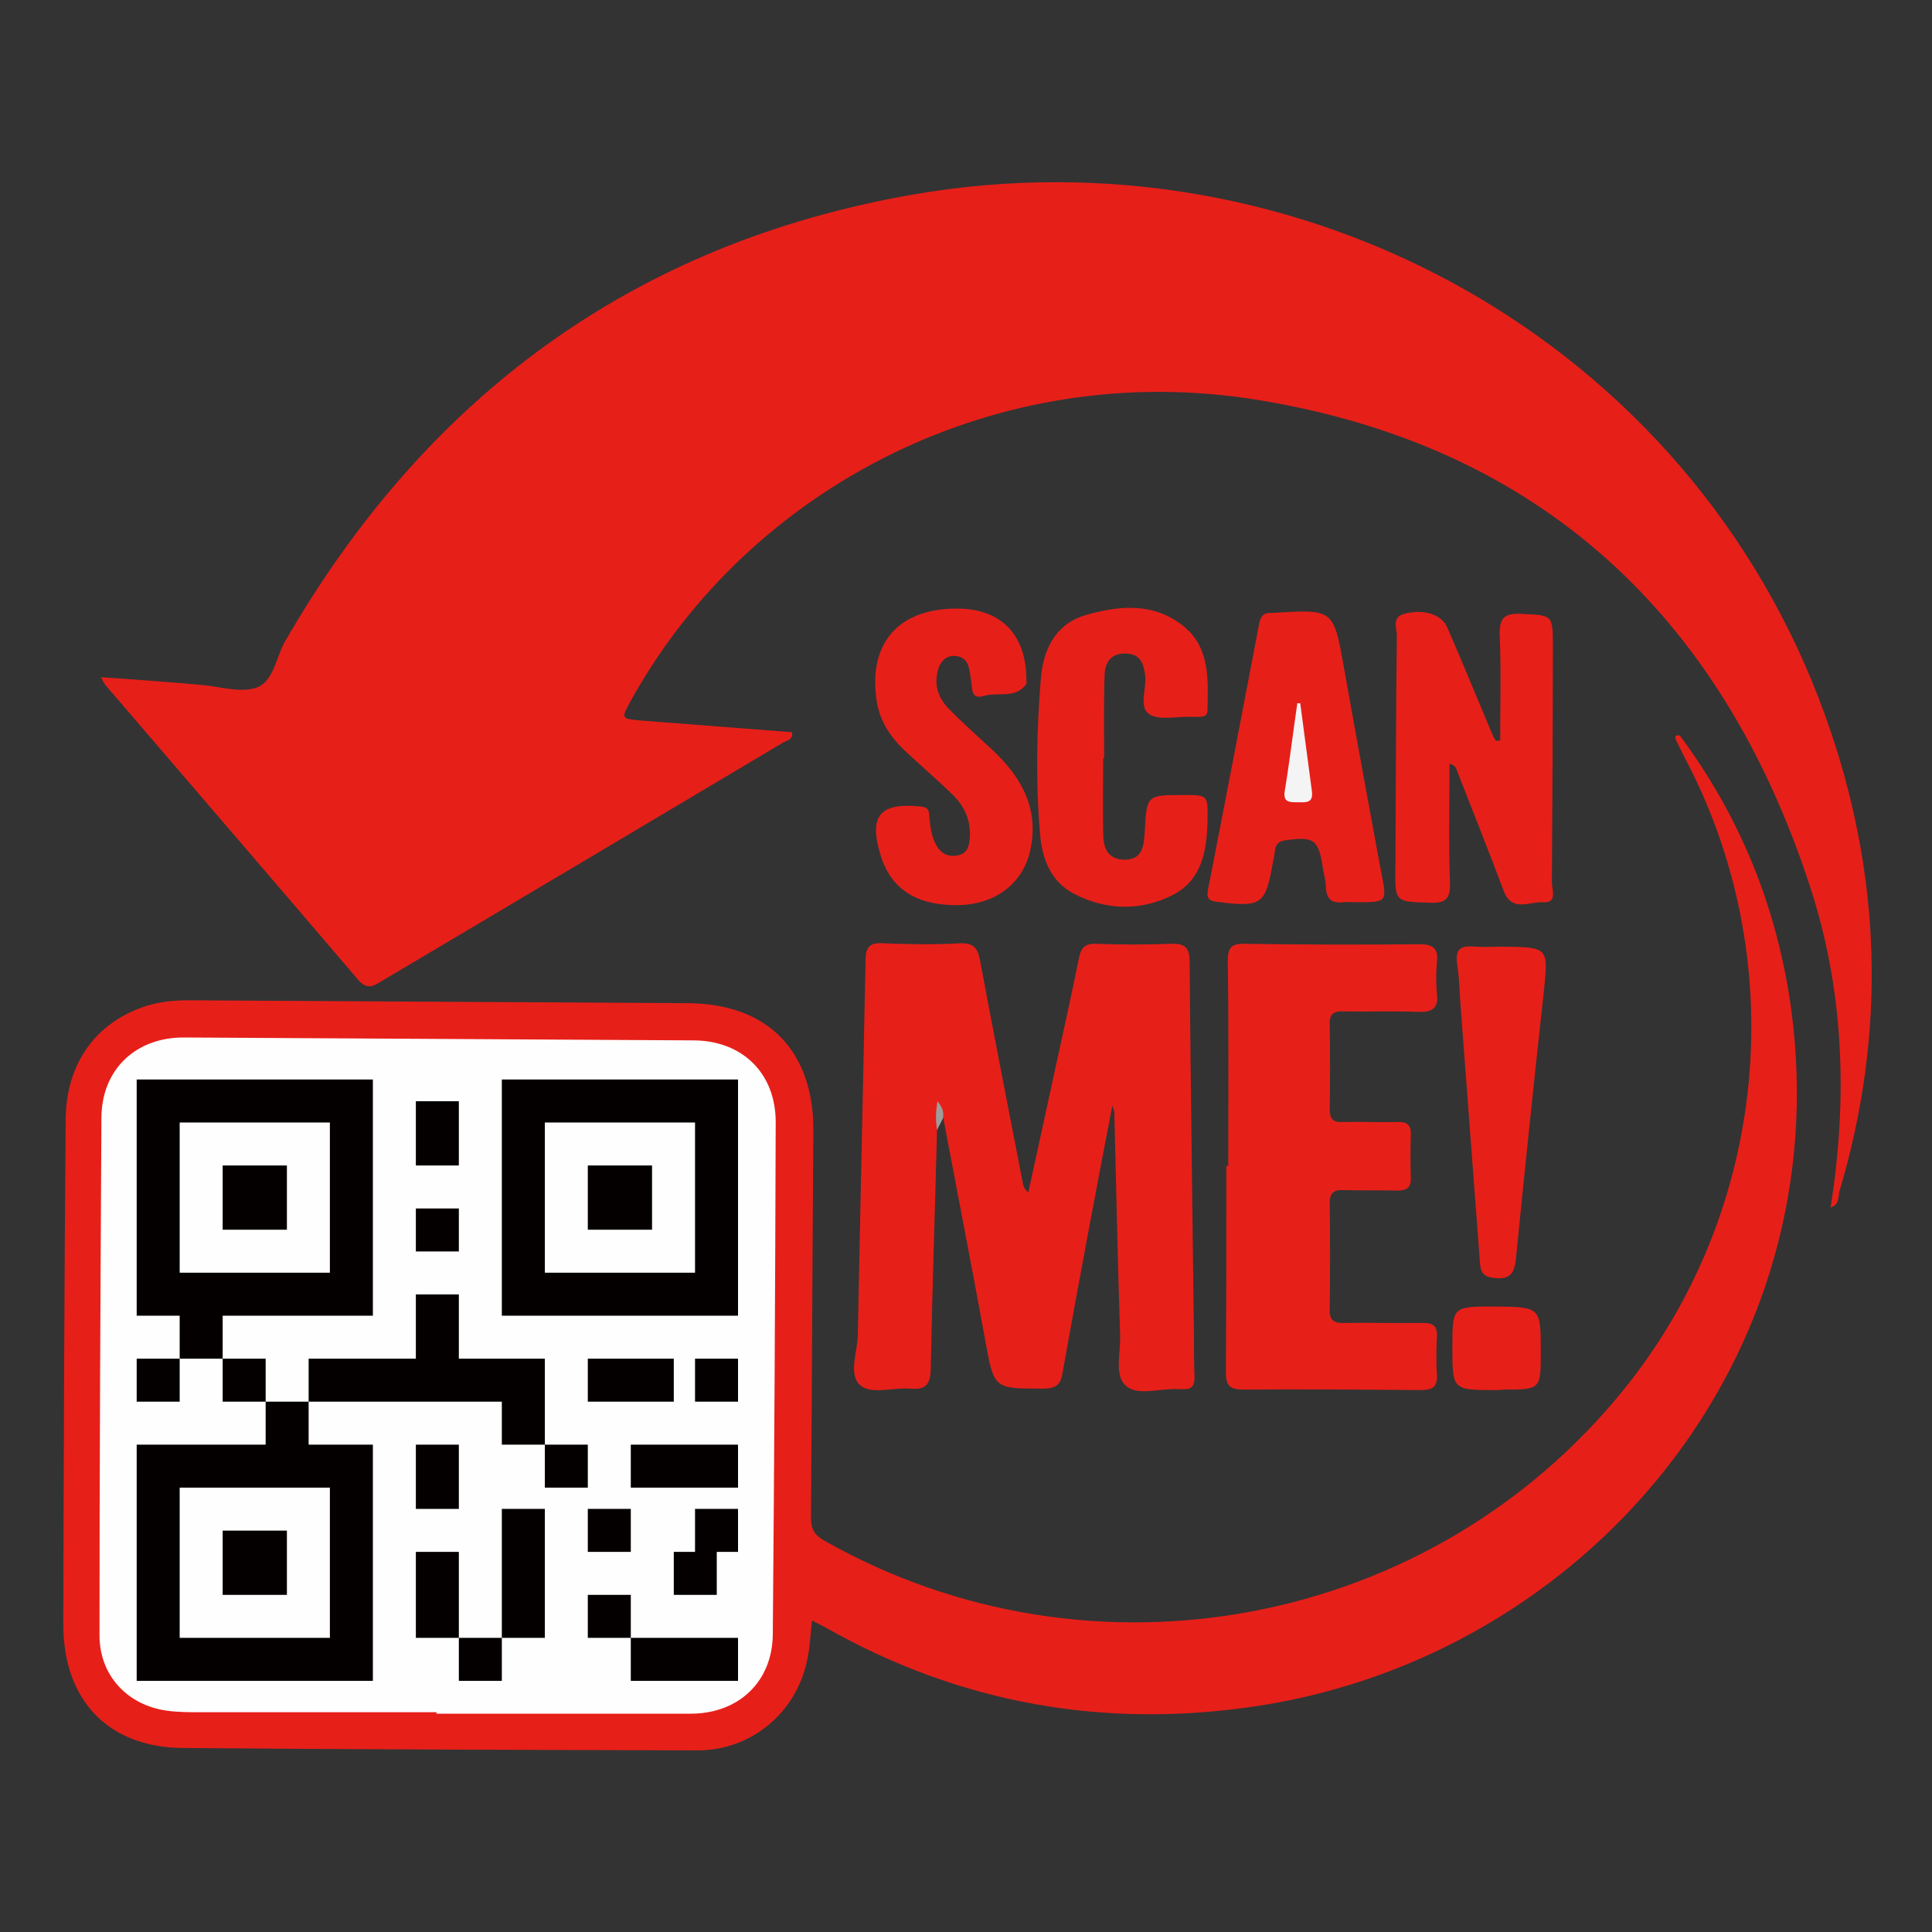
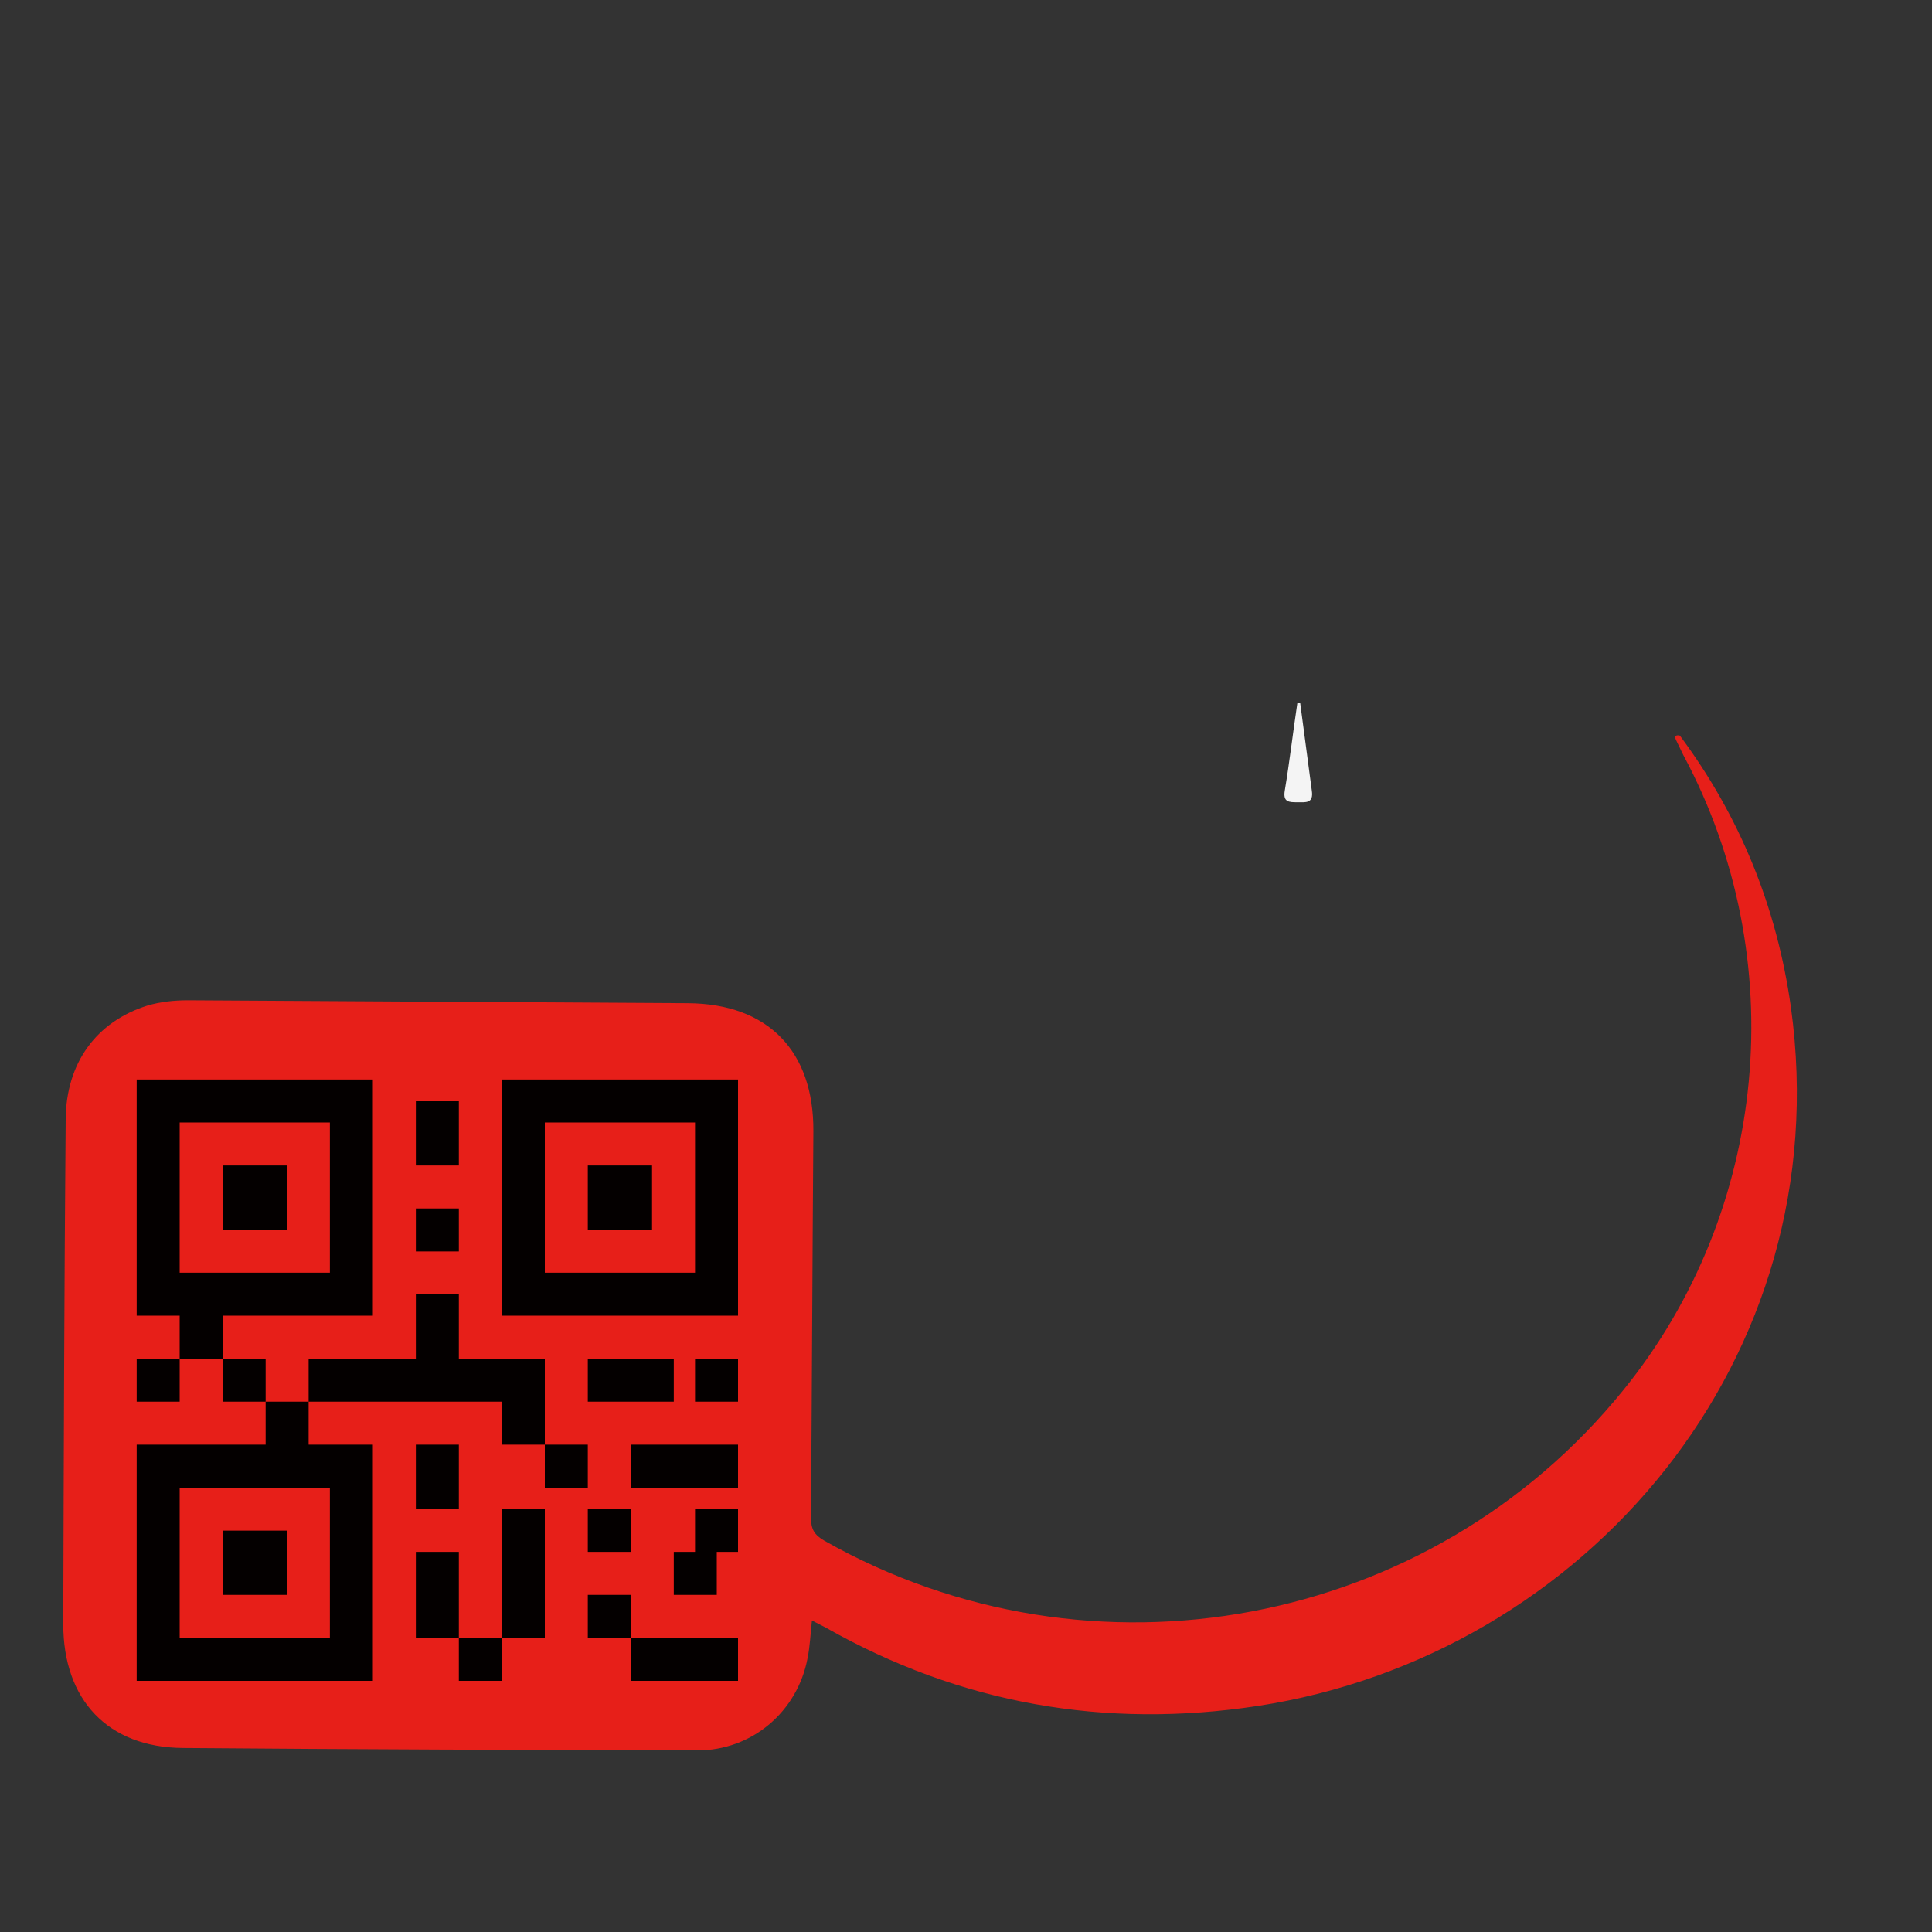
<svg xmlns="http://www.w3.org/2000/svg" width="400" height="400">
  <rect width="100%" height="100%" fill="#333333" stroke="none" />
-   <path fill="#E71F19" d="M379 250c3.6-22.7 2.8-45.2-4.4-66.9-18.3-55.7-55.8-90.8-114.2-100.3-53.8-8.8-105.2 18-129.7 62.1-2.2 4-2.2 3.9 2.3 4.3 10.3.8 20.7 1.6 31 2.4.2 1.6-1.1 1.7-1.8 2.1-27.7 16.5-55.5 33-83.3 49.5-1.8 1.1-3 1.7-4.8-.4-17.4-20.4-34.9-40.7-52.3-61-.2-.3-.4-.6-.9-1.6 7.2.5 14 1 20.7 1.6 3.8.3 8 1.7 11.4.6 3.6-1.2 4.1-6.1 5.9-9.4 29.2-50.8 72.2-82.6 130-92.7 80.2-14 161 30 189 107.9 11.7 32.5 12.8 65.4 2.9 98.6-.2 1.2-.1 2.7-1.8 3.2z" />
  <path fill="#E71F19" d="M347.8 152.3c12.5 16.8 20.1 35.6 23 56.3 10 72.7-42.6 134.2-110.4 144.6-31.6 4.8-61.5-.4-89.4-16.2-.9-.5-1.8-.9-2.9-1.5-.3 2.8-.4 5.3-.9 7.8-2.1 11.1-11.5 19.1-22.8 19.1-35.5-.1-71-.2-106.5-.5-15.6-.1-24.8-10-24.8-25.6.1-34.9.2-69.7.5-104.6.1-11.7 6.4-20.2 16.9-23.5 2.7-.8 5.5-1.1 8.4-1.1l103.5.6c16.6.1 26.1 9.9 26 26.5-.2 26.7-.3 53.3-.5 80 0 2.4.7 3.6 2.8 4.8 55.3 31.3 125.5 18.1 165.4-31.2 30.1-37.1 35-89.4 12.4-131.5-.5-1-1-2.1-1.5-3.1-.4-.8 0-1.1.8-.9z" />
-   <path fill="#E71F19" d="M194 233.9c-.4 16.5-1 33.1-1.3 49.6-.1 3.2-1.1 4.3-4.2 4-3.6-.3-8.1 1.3-10.4-.7-2.5-2.2-.6-6.8-.5-10.3.5-25.9 1.1-51.8 1.6-77.6 0-2.9.9-3.8 3.7-3.6 5.2.2 10.5.3 15.8 0 2.8-.1 3.7.9 4.2 3.5 2.8 15.1 5.8 30.2 8.7 45.3.2.8.1 1.8 1.3 2.8 2.2-10.1 4.3-19.7 6.4-29.4 1.4-6.4 2.8-12.8 4.1-19.2.4-2.1 1.3-3 3.6-2.9 5.1.2 10.3.2 15.4 0 3-.1 3.9.8 3.9 3.8.2 26 .6 52 .9 78 0 2.6 0 5.1.1 7.7.1 1.9-.5 2.9-2.6 2.7h-.8c-3.7-.2-8.4 1.5-10.8-.7-2.5-2.2-1-7-1.2-10.7-.5-15.4-.8-30.7-1.2-46.1 0-.1-.1-.2-.4-1.2-1.7 8.8-3.2 16.7-4.7 24.7-1.9 10.2-3.8 20.4-5.6 30.6-.4 2.5-1.4 3.3-4 3.3-10.2 0-10.2.1-12-9.9-2.8-15.4-5.8-30.7-8.7-46.1-2 0-.5 1.9-1.3 2.4zm60.3 7.5c0-14.1.1-28.2-.1-42.3 0-2.8.6-3.8 3.6-3.7 12 .2 24.1.2 36.1.1 2.9 0 3.9.9 3.6 3.7-.2 2.2-.2 4.4 0 6.5.4 3.2-1.1 3.9-4 3.8-5.1-.2-10.3 0-15.4-.1-2.2-.1-2.9.7-2.8 2.9.1 5.8.1 11.5 0 17.3 0 2 .6 2.8 2.6 2.7 3.8-.1 7.7.1 11.5 0 2-.1 2.8.7 2.7 2.7-.1 2.9-.1 5.9 0 8.8.1 2-.8 2.7-2.7 2.7-3.7-.1-7.4 0-11.1-.1-2-.1-3 .4-3 2.7.1 7.3.1 14.6 0 21.9-.1 2.5 1 3 3.2 2.9 5.4-.1 10.8.1 16.1 0 2.1 0 3 .6 2.9 2.8-.1 2.6-.2 5.1 0 7.7.2 2.8-.9 3.4-3.5 3.4-12.2-.1-24.3-.2-36.5-.1-2.9 0-3.7-.8-3.7-3.6.1-14.2.1-28.4.1-42.7h.4zm56.3-88.1c0-7.2.2-14.5-.1-21.7-.1-3.4.7-4.7 4.4-4.5 6.6.3 6.6.1 6.6 6.8 0 16.3-.1 32.5-.2 48.8 0 1.5 1.2 4.3-1.8 4.1-2.8-.2-6.5 2.2-8.2-2.4-3.1-8.3-6.4-16.5-9.6-24.7-.2-.6-.3-1.2-1.6-1.6 0 8.4-.2 16.6.1 24.8.1 3.3-1 4.1-4.1 4-7.3-.2-7.3-.1-7.2-7.3.1-16 .1-32 .3-48 0-1.5-1.1-3.8 1.5-4.5 4-1.1 7.7.1 8.9 2.7 3.1 7.2 6.1 14.4 9.1 21.6.3.7.6 1.4 1 2 .2 0 .5-.1.9-.1zm-82.2 3.7c0 5.1-.1 10.2 0 15.4 0 2.9.7 5.5 4.4 5.6 3.8 0 4-2.9 4.2-5.7.4-7.7.4-7.7 8-7.7 5.1 0 5.1 0 5 5.2-.1 6.2-1.1 12.4-7.2 15.5-6.7 3.4-14 3.2-20.7-.4-4.4-2.4-6.2-6.8-6.7-11.5-1-11-.8-22 .1-33 .5-5.8 2.9-11.1 9.1-13 7.1-2.1 14.4-2.7 20.5 2.3 5.5 4.5 5 11.1 4.9 17.4 0 .9-.6 1.3-1.5 1.3-.6 0-1.3.1-1.9 0-2.9-.1-6.5.8-8.6-.5-2.3-1.4-.6-5.2-.9-8-.3-2.5-1-4.5-4-4.6-3-.1-4.3 1.8-4.4 4.3-.2 5.8-.1 11.5-.1 17.3-.1.1-.1.1-.2.1zm52.8 29.8c-1 0-2.1-.1-3.1 0-2.5.3-3.5-.8-3.6-3.2 0-1.3-.4-2.5-.6-3.8-.9-6-1.8-6.7-7.9-5.8-1.3.2-1.8.8-2 1.9-.1.8-.2 1.5-.4 2.3-1.6 9.2-2.3 9.7-11.7 8.5-1.8-.2-2.1-.9-1.8-2.5 3.6-18.4 7.1-36.7 10.6-55.1.3-1.5.9-2.3 2.5-2.2h.4c12.6-.8 12.5-.8 14.7 11.6 2.5 14.1 5.1 28.2 7.7 42.3 1.2 5.9 1.1 6-4.8 6zM198.1 126c9.2 0 14.4 5.4 14.4 14.8 0 .3.1.6 0 .8-2.3 3.2-5.9 1.6-8.9 2.5-1.7.5-2.3-.3-2.4-2-.1-1.1-.3-2.3-.5-3.4-.3-1.8-1.3-2.8-3-2.9-1.7-.1-2.9 1-3.4 2.6-1 3.1-.2 5.9 2 8.2 2.9 3 6.1 5.8 9.2 8.7 6.2 5.8 9.8 12.5 7.7 21.2-1.7 6.7-7.4 10.8-14.9 10.9-8.6.1-13.9-3.4-16-10.4-2.5-8.2-.1-10.9 8.5-10 1.5.2 1.5.9 1.6 2 .2 2 .4 4.1 1.4 5.9 1 1.8 2.4 2.6 4.5 2.2 2-.4 2.4-2 2.5-3.8.2-3.6-1.2-6.5-3.7-8.9-3.2-3.1-6.6-6-9.9-9.1-2.9-2.8-5.1-6.1-5.7-10.2-1.8-11.9 4.5-19.1 16.6-19.1zM311 196c9.7.1 9.6.1 8.6 9.6-2 18.2-3.9 36.4-5.7 54.6-.3 2.9-.8 4.8-4.4 4.4-2.4-.2-3-1.2-3.1-3.3-1.3-17.2-2.6-34.5-3.9-51.7-.3-3.3-.3-6.7-.8-9.9-.5-3.3.8-4 3.7-3.7 1.8.1 3.7 0 5.6 0zm-1.3 91.8c-9 0-9 0-9-8.9 0-8.4 0-8.4 8.7-8.4 9.6.1 9.6.1 9.6 9.4 0 7.8 0 7.8-7.8 7.8-.5.1-1 .1-1.5.1z" />
-   <path fill="#9C9C9C" d="M194 233.9c-.3-1.9-.3-3.7.1-5.9 1 1.2 1.4 2.3 1.1 3.6-.4.8-.8 1.6-1.2 2.3z" />
-   <path fill="#FEFEFE" d="M90.4 354.5H41.6c-2.3 0-4.6 0-6.9-.3-8.3-1.1-14.1-7.3-14.1-15.6 0-35.8.2-71.5.4-107.3.1-9.9 7.1-16.5 17-16.5l105.7.6c10.1.1 16.9 6.9 16.9 16.9-.1 35.4-.3 70.7-.6 106.1-.1 9.8-7.1 16.4-17 16.4H90.3c.1-.1.1-.2.1-.3z" />
  <path fill="#F4F4F4" d="M269.2 145.6c.8 6 1.6 12.1 2.4 18.1.4 2.7-1.3 2.4-3 2.4s-3 0-2.6-2.4c1-6 1.7-12.1 2.6-18.1h.6z" />
  <path fill="#040000" d="M95 339.1h8.9v8.9H95v-8.9zm-17.8-66.7v-48.9H28.3v48.9h8.9v8.9h8.9v-8.9h31.1zm-40-8.9v-31.1h31.1v31.1H37.2z" />
  <path fill="#040000" d="M46.1 241.3h13.3v13.3H46.1v-13.3zm57.8-17.8v48.9h48.9v-48.9h-48.9zm40 40h-31.1v-31.1h31.1v31.1z" />
  <path fill="#040000" d="M121.7 241.3H135v13.3h-13.3v-13.3zm-75.6 75.6h13.3v13.3H46.1v-13.3zm-17.8-35.6h8.9v8.9h-8.9v-8.9zm17.8 0H55v8.9h-8.9v-8.9z" />
  <path fill="#040000" d="M55 299.1H28.3V348h48.9v-48.9H63.9v-8.9H55v8.9zm13.3 8.9v31.1H37.2V308h31.1zm17.8-80H95v13.3h-8.9V228zm0 22.2H95v8.9h-8.9v-8.9zm26.7 31.1H95V268h-8.9v13.3H63.9v8.9h40v8.9h8.9v-17.8zm0 17.8h8.9v8.9h-8.9v-8.9zm-26.7 0H95v13.3h-8.9v-13.3zm0 22.2H95v17.8h-8.9v-17.8zm17.8-8.9h8.9v26.7h-8.9v-26.7zm26.7-13.3h22.2v8.9h-22.2v-8.9zm13.3-17.8h8.9v8.9h-8.9v-8.9zm-22.2 0h17.8v8.9h-17.8v-8.9zm0 31.1h8.9v8.9h-8.9v-8.9zm22.2 8.9h-4.4v8.9h8.9v-8.9h4.4v-8.9h-8.9v8.9zm-22.2 8.9h8.9v8.9h-8.9v-8.9zm8.9 8.9h22.2v8.9h-22.2v-8.9z" />
</svg>